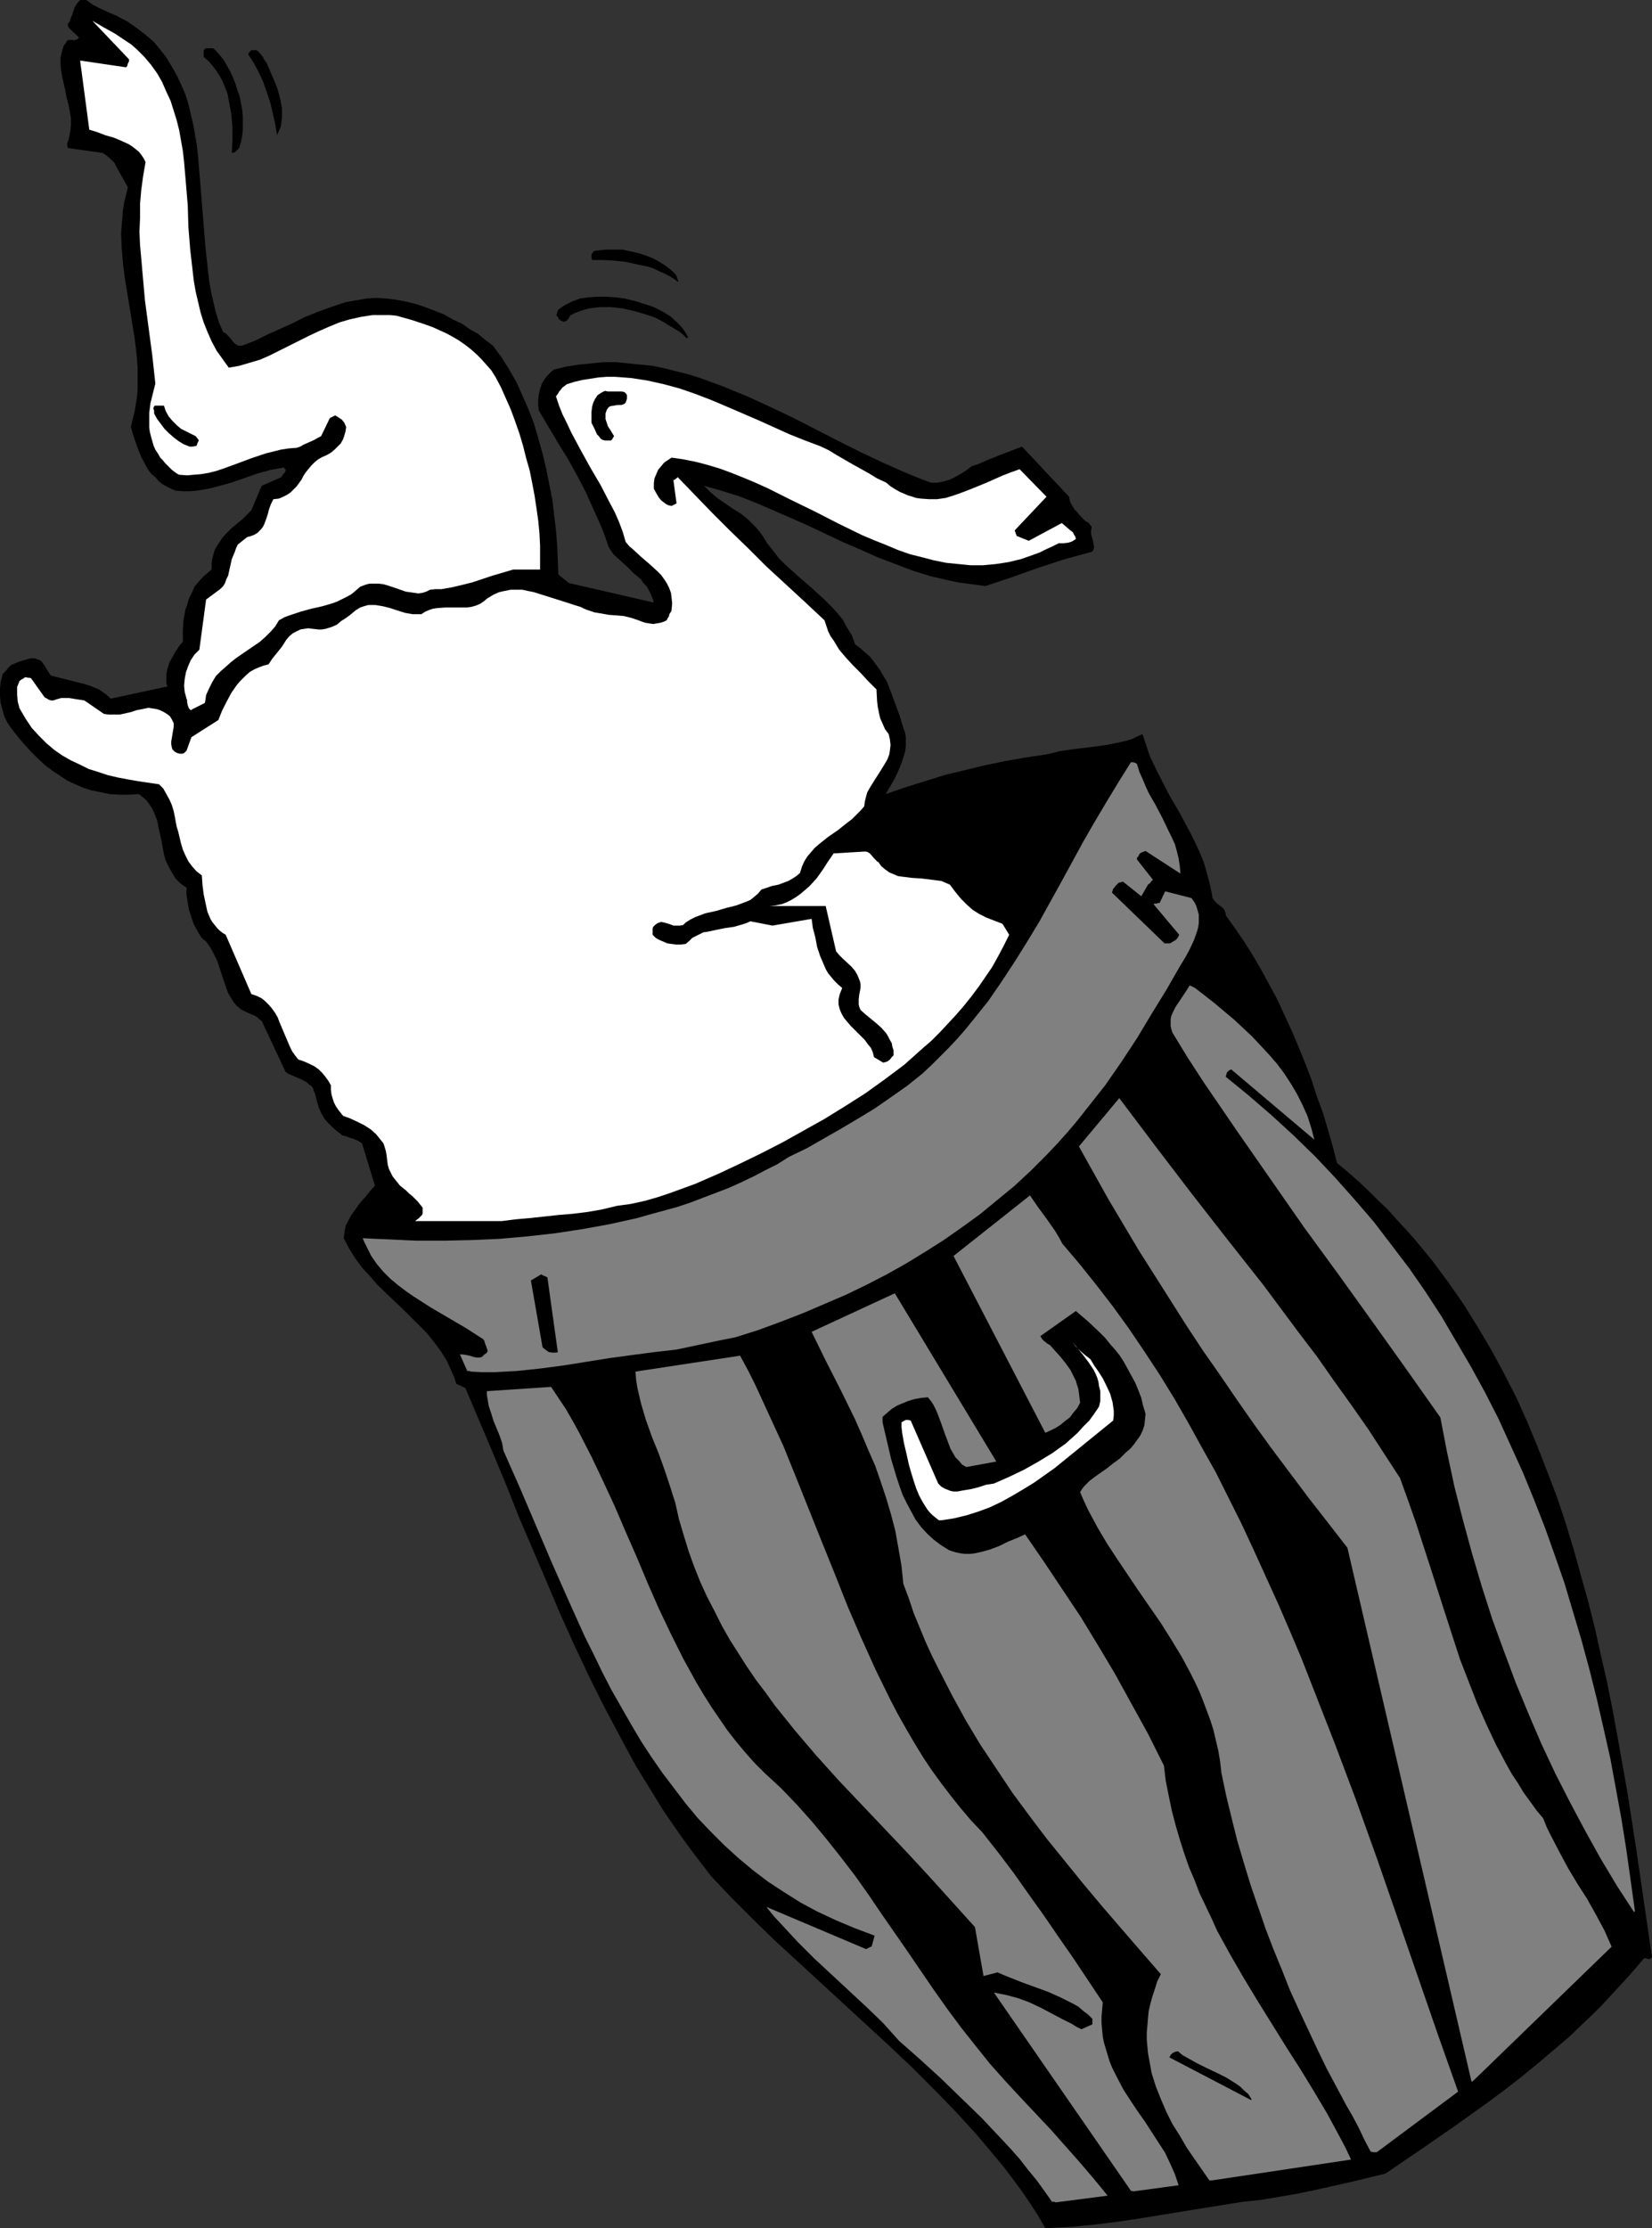
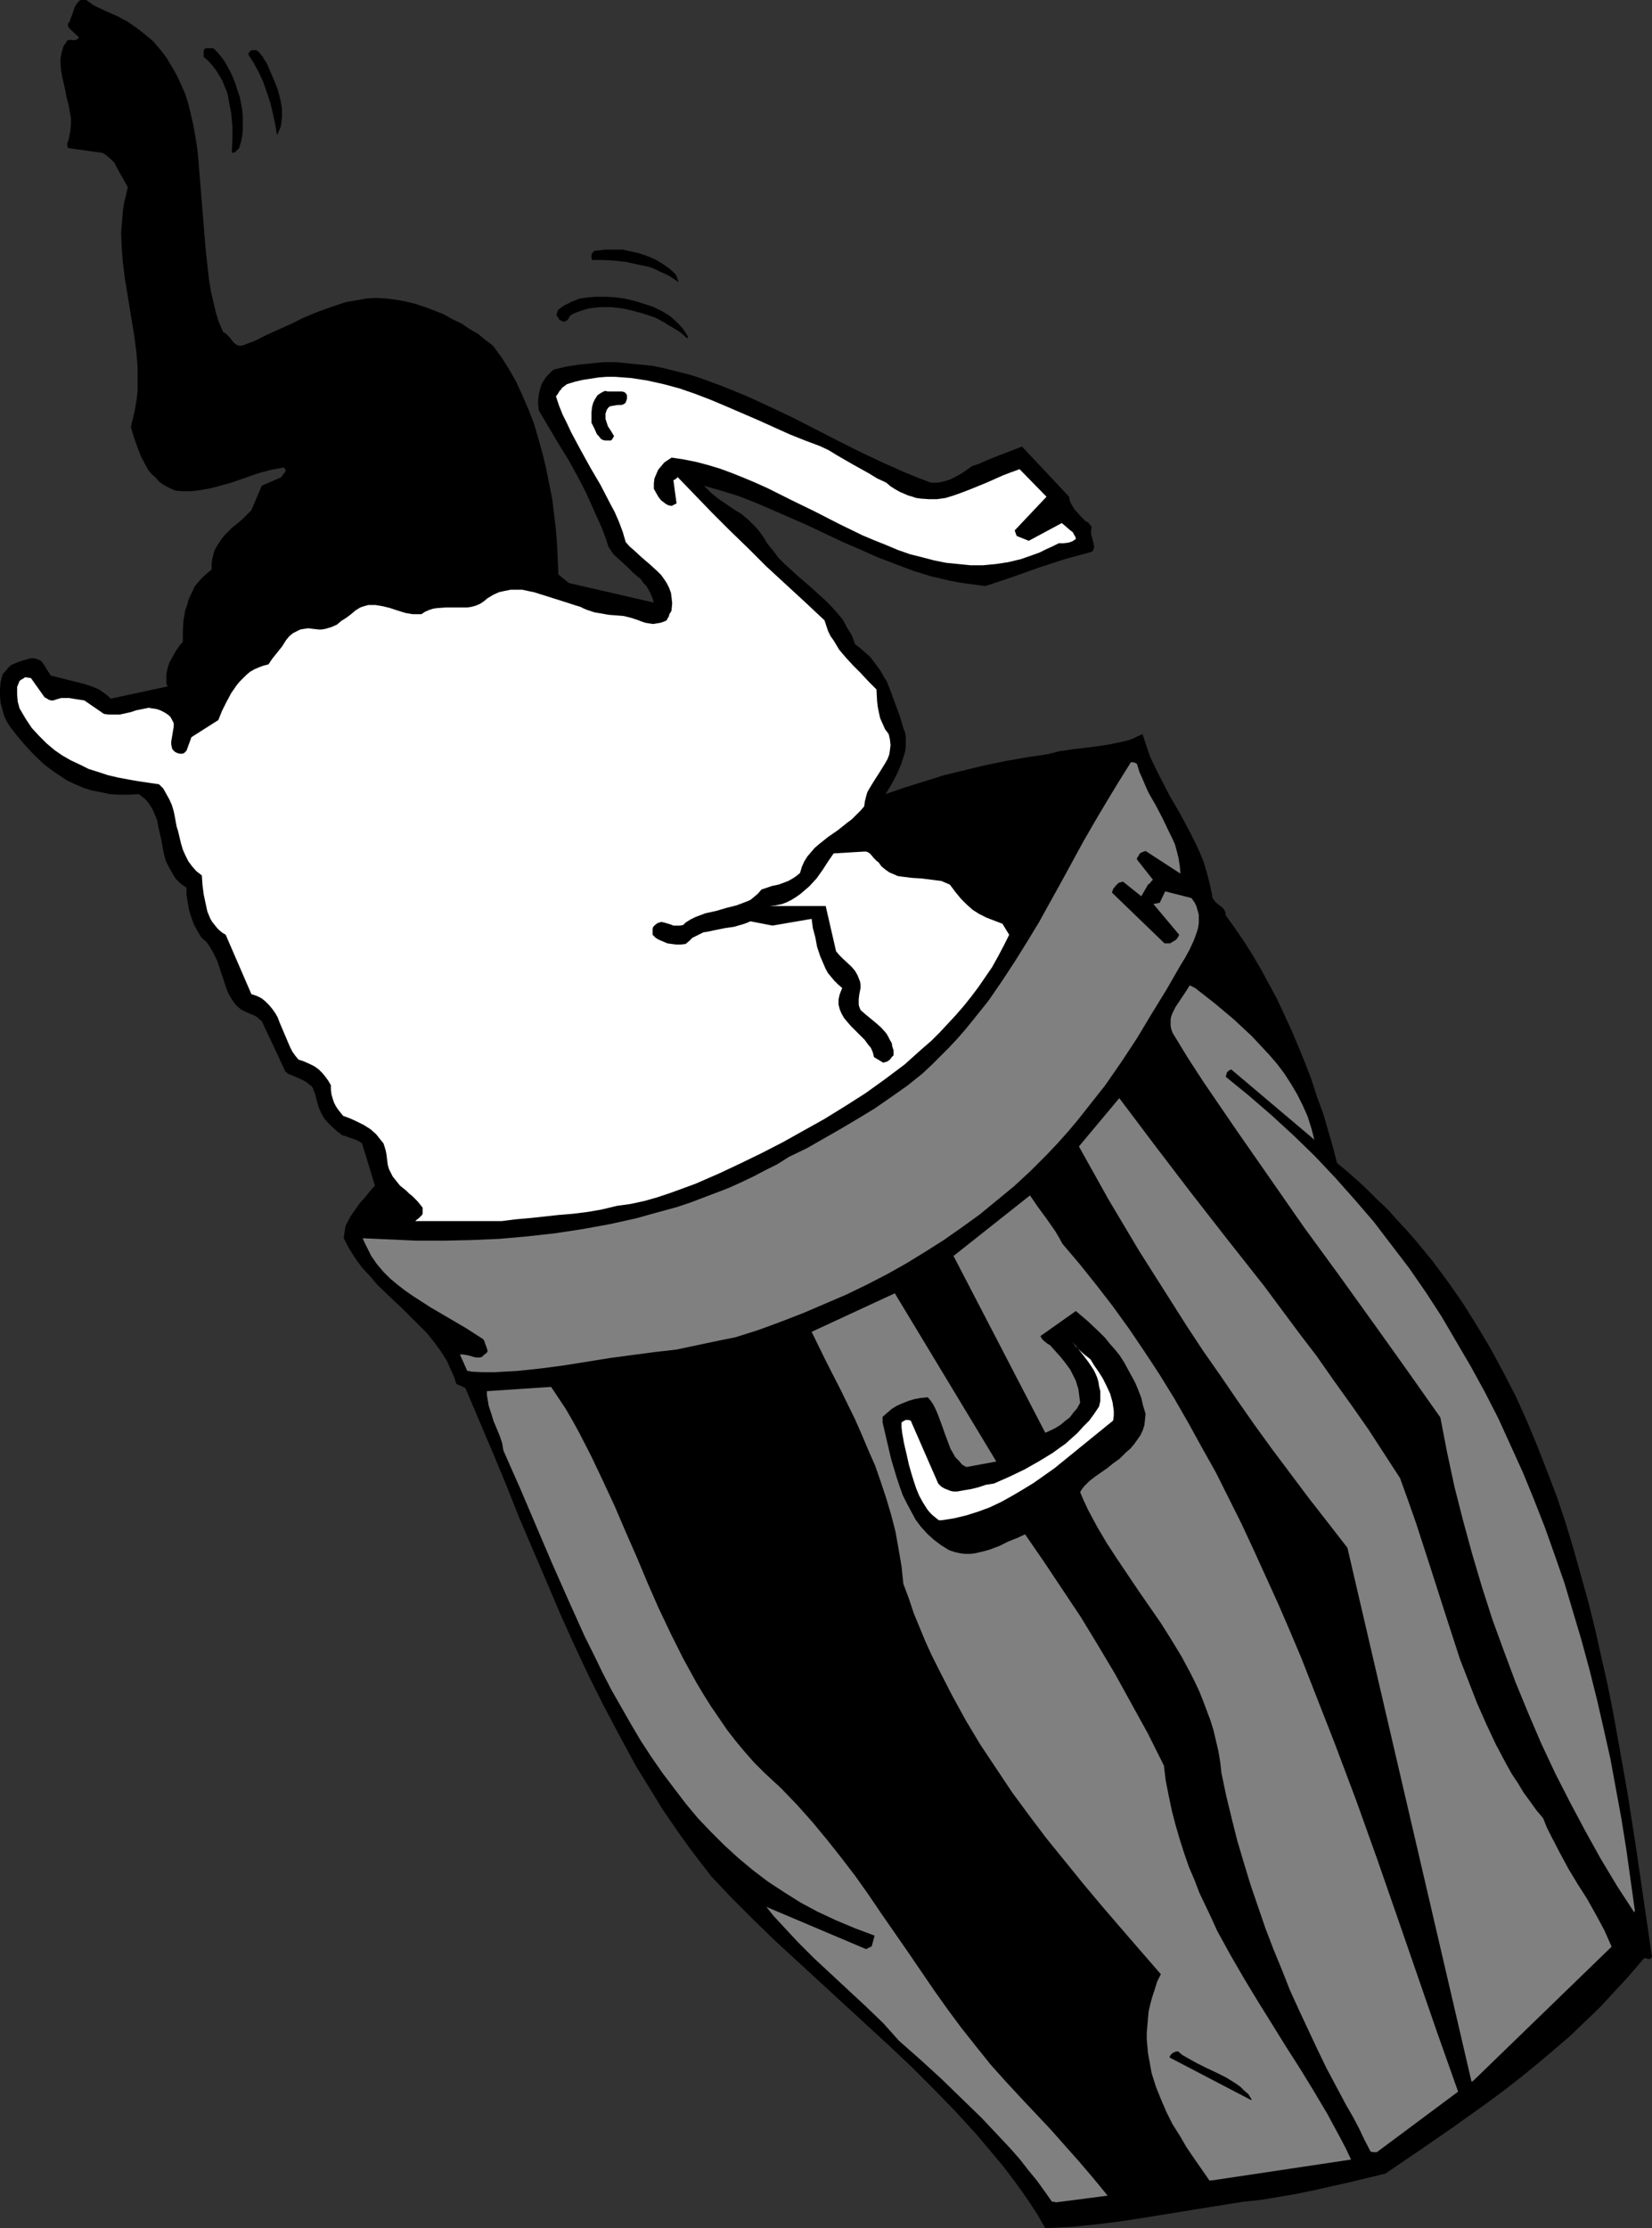
<svg xmlns="http://www.w3.org/2000/svg" xmlns:ns1="http://sodipodi.sourceforge.net/DTD/sodipodi-0.dtd" xmlns:ns2="http://www.inkscape.org/namespaces/inkscape" version="1.0" width="115.474mm" height="155.711mm" id="svg19" ns1:docname="Dog in Trash Can 1.wmf">
  <rect width="100%" height="100%" fill="#333333" stroke="none" />
  <ns1:namedview id="namedview19" pagecolor="#ffffff" bordercolor="#000000" borderopacity="0.25" ns2:showpageshadow="2" ns2:pageopacity="0.0" ns2:pagecheckerboard="0" ns2:deskcolor="#d1d1d1" ns2:document-units="mm" />
  <defs id="defs1">
    <pattern id="WMFhbasepattern" patternUnits="userSpaceOnUse" width="6" height="6" x="0" y="0" />
  </defs>
  <path style="fill:#000000;fill-opacity:1;fill-rule:evenodd;stroke:none" d="m 276.63,588.515 6.463,-0.323 6.463,-0.646 6.463,-0.808 6.302,-0.97 12.927,-2.101 13.088,-2.101 4.686,-0.485 4.847,-0.808 4.686,-0.808 4.686,-0.97 9.372,-2.101 9.372,-2.262 9.049,-6.14 8.887,-6.14 9.049,-6.464 4.363,-3.232 4.363,-3.393 4.363,-3.555 4.201,-3.555 4.363,-3.717 4.04,-3.878 4.04,-3.878 3.878,-4.201 3.878,-4.201 3.878,-4.525 h 0.162 0.323 l 0.485,0.162 h 0.646 l 0.162,-0.162 0.323,-0.323 -2.101,-14.382 -2.101,-14.382 -2.262,-14.543 -2.585,-14.543 -1.293,-7.11 -1.454,-7.272 -1.616,-7.11 -1.616,-7.272 -1.777,-7.11 -1.939,-6.948 -1.939,-6.948 -2.101,-6.948 -2.262,-6.787 -2.585,-6.787 -2.585,-6.625 -2.747,-6.625 -2.908,-6.464 -3.232,-6.302 -3.393,-6.302 -3.555,-5.979 -3.716,-5.979 -4.04,-5.817 -4.201,-5.656 -4.524,-5.494 -2.424,-2.747 -2.424,-2.585 -2.424,-2.747 -2.585,-2.424 -2.585,-2.585 -2.585,-2.424 -2.747,-2.424 -2.909,-2.424 -1.131,-4.363 -1.293,-4.525 -1.293,-4.363 -1.616,-4.363 -1.454,-4.525 -1.616,-4.201 -1.777,-4.363 -1.777,-4.201 -1.939,-4.201 -1.939,-4.201 -2.101,-3.878 -2.101,-3.878 -2.262,-3.878 -2.262,-3.555 -2.424,-3.555 -2.424,-3.393 v -0.485 l -0.162,-0.485 -0.323,-0.646 -0.485,-0.485 -0.646,-0.485 -0.646,-0.485 -0.485,-0.485 -0.485,-0.646 -0.323,-0.485 v -0.485 l -0.646,-3.07 -0.808,-3.07 -0.808,-2.747 -1.131,-2.747 -1.131,-2.424 -1.293,-2.585 -2.585,-4.848 -2.908,-5.009 -2.585,-5.009 -1.293,-2.585 -1.293,-2.747 -0.97,-2.909 -0.97,-2.909 -1.454,0.646 -1.293,0.646 -1.616,0.485 -1.454,0.323 -3.07,0.646 -3.232,0.485 -6.625,0.808 -3.232,0.485 -3.232,0.808 -5.494,0.808 -5.494,0.97 -5.494,1.131 -5.332,1.293 -5.332,1.293 -5.171,1.616 -5.171,1.616 -5.171,1.778 0.97,-1.616 1.131,-1.939 0.97,-1.939 0.969,-2.262 0.808,-2.424 0.323,-1.131 0.162,-1.293 v -1.131 -1.293 l -0.162,-1.131 -0.485,-1.293 -0.97,-3.232 -1.131,-3.07 -1.131,-3.07 -1.131,-2.909 -0.808,-1.293 -0.808,-1.454 -0.808,-1.131 -0.97,-1.293 -0.969,-1.293 -1.293,-1.131 -1.293,-1.131 -1.454,-1.131 -0.808,-2.262 -1.293,-2.101 -1.131,-2.101 -1.454,-1.778 -1.616,-1.778 -1.616,-1.616 -3.555,-3.232 -3.555,-3.07 -3.555,-3.232 -1.616,-1.616 -1.454,-1.939 -1.454,-1.778 -1.293,-2.101 -0.97,-1.293 -0.808,-0.97 -0.97,-0.97 -0.97,-0.97 -1.939,-1.616 -2.101,-1.293 -2.101,-1.454 -1.939,-1.293 -1.939,-1.616 -0.808,-0.808 -0.97,-0.97 4.524,1.293 4.686,1.454 4.524,1.778 4.524,1.939 9.21,4.04 9.21,4.363 4.524,1.939 4.686,2.101 4.686,1.778 4.686,1.778 4.686,1.454 4.847,1.131 2.424,0.485 2.262,0.323 2.424,0.323 2.424,0.323 7.271,-2.424 6.786,-2.424 6.948,-2.262 3.555,-0.97 3.555,-0.97 0.323,-0.323 0.162,-0.323 0.162,-0.646 -0.162,-0.808 -0.162,-0.808 -0.485,-1.778 v -0.97 l 0.162,-0.97 -0.323,-0.323 -0.323,-0.485 -0.323,-0.323 -0.646,-0.323 -0.808,-0.808 -0.808,-0.808 -0.646,-0.808 -0.646,-0.646 -0.485,-0.808 -0.485,-0.808 -0.323,-0.808 -0.162,-0.97 -12.442,-13.25 -6.302,2.424 -3.232,1.293 -1.777,0.808 -1.939,0.646 -1.293,0.97 -1.454,0.97 -1.454,0.808 -1.616,0.808 -1.616,0.485 -1.616,0.323 h -0.808 -0.808 l -0.646,-0.162 -0.808,-0.323 -2.909,-1.131 -2.747,-1.131 -5.817,-2.585 -5.817,-2.747 -5.817,-2.909 -5.979,-3.07 -5.979,-3.07 -6.14,-2.909 -5.979,-2.747 -6.302,-2.585 -3.07,-1.131 -3.07,-1.131 -3.07,-0.97 -3.232,-0.808 -3.232,-0.808 -3.07,-0.646 -3.232,-0.323 -3.232,-0.323 -3.232,-0.323 h -3.232 l -3.232,0.323 -3.232,0.323 -3.232,0.485 -3.393,0.808 -0.646,0.485 -0.646,0.646 -0.646,0.646 -0.485,0.646 -0.808,1.293 -0.485,1.454 -0.323,1.454 -0.162,1.454 v 1.293 l 0.162,1.454 5.171,8.726 2.585,4.201 2.424,4.363 2.262,4.363 2.101,4.686 2.101,4.686 0.97,2.585 0.808,2.424 0.646,0.97 0.646,0.97 1.777,1.616 1.777,1.616 1.777,1.778 1.939,1.616 0.646,0.97 0.808,0.808 0.646,1.131 0.485,0.97 0.485,1.131 0.323,1.131 -22.46,-5.171 -2.747,-2.262 -0.162,-3.878 -0.162,-3.878 -0.323,-4.04 -0.485,-4.04 -0.485,-4.04 -0.808,-4.04 -0.808,-4.04 -0.969,-4.04 -1.131,-4.04 -1.131,-3.878 -1.454,-3.717 -1.616,-3.717 -1.616,-3.555 -1.939,-3.393 -1.939,-3.07 -2.262,-3.07 -1.939,-1.454 -1.939,-1.616 -2.262,-1.293 -2.101,-1.454 -2.424,-1.131 -2.262,-1.293 -2.424,-0.97 -2.585,-0.97 -2.424,-0.808 -2.585,-0.646 -2.585,-0.485 -2.585,-0.323 -2.747,-0.162 -2.585,0.162 -2.747,0.485 -2.747,0.485 -1.939,0.646 -1.939,0.646 -3.555,1.293 -3.555,1.454 -3.232,1.616 -6.463,2.909 -3.232,1.616 -3.393,1.293 H 63.502 63.017 L 62.371,90.976 61.725,90.491 61.24,89.845 60.755,89.198 60.27,88.714 59.624,88.067 58.978,87.744 57.847,85.159 57.039,82.573 56.392,79.826 55.746,77.079 55.261,74.17 54.938,71.423 54.292,65.444 53.807,59.466 53.322,53.487 52.838,47.508 52.353,41.529 52.03,38.62 51.545,35.712 51.06,32.965 50.414,30.218 49.768,27.47 48.96,24.885 47.829,22.3 46.697,19.876 45.405,17.613 43.951,15.19 42.335,13.089 40.557,10.988 38.457,9.211 36.195,7.433 33.609,5.656 30.862,4.201 29.731,3.717 28.6,3.232 26.5,2.262 24.561,1.293 22.783,0 H 21.329 L 21.006,0.162 20.683,0.485 20.198,1.131 19.713,1.939 19.39,2.909 19.067,3.878 18.744,4.686 18.42,5.656 17.936,6.302 V 6.464 6.787 l 0.162,0.323 0.162,0.323 2.585,2.424 -0.162,0.323 -0.485,0.323 h -0.323 l -0.323,0.162 -0.808,-0.162 -0.969,0.162 -0.485,0.808 -0.485,0.646 -0.485,1.616 -0.323,1.616 v 1.616 l 0.162,1.778 0.323,1.778 0.808,3.555 0.323,1.778 0.485,1.778 0.323,1.778 0.323,1.778 v 1.778 l -0.162,1.616 -0.323,1.616 -0.162,0.808 -0.323,0.808 v 0.646 l 0.162,0.646 9.21,1.293 0.969,0.646 1.131,0.97 0.969,0.97 0.323,0.646 0.323,0.646 2.908,5.171 -0.485,2.101 -0.485,1.939 -0.323,2.101 -0.162,1.939 -0.162,1.939 -0.162,2.101 0.162,3.878 0.323,4.04 0.485,3.878 1.293,7.918 1.293,7.918 0.485,3.878 0.323,3.878 v 4.04 1.939 l -0.162,1.939 -0.323,1.939 -0.323,1.939 -0.485,1.939 -0.485,2.101 0.808,2.747 0.969,2.747 0.969,2.424 1.293,2.424 0.646,1.131 0.808,0.97 0.969,0.808 0.808,0.97 0.969,0.808 1.131,0.646 1.293,0.646 1.131,0.485 1.939,0.162 h 1.939 l 1.777,-0.162 1.939,-0.323 1.777,-0.323 1.777,-0.485 3.555,-0.97 6.948,-2.424 3.555,-0.97 1.777,-0.323 1.777,-0.323 v 0.323 0 l 0.162,0.162 h 0.162 v 0 0.162 0.162 l -0.162,0.485 -0.485,0.485 -0.485,0.808 -5.171,2.262 -2.747,6.464 -1.616,1.616 -0.808,0.808 -0.969,0.808 -1.777,1.454 -1.777,1.778 -0.808,0.97 -0.646,0.97 -0.646,0.97 -0.646,1.131 -0.323,1.131 -0.323,1.293 -0.162,1.293 v 1.454 l -0.969,0.808 -0.969,0.808 -0.969,0.97 -0.808,0.97 -0.808,0.97 -0.485,1.131 -0.646,1.293 -0.485,1.131 -0.323,1.293 -0.485,1.293 -0.485,2.747 -0.162,2.747 v 2.909 l -0.969,1.131 -0.969,1.454 -0.808,1.454 -0.808,1.454 -0.485,1.454 -0.323,1.616 v 1.616 0.808 l 0.323,0.808 -15.027,3.232 -0.646,-0.646 -0.808,-0.646 -1.616,-1.131 -1.939,-0.808 -1.939,-0.646 -8.402,-2.101 -0.485,-0.162 -0.323,-0.485 -0.646,-0.97 -0.646,-1.131 -0.485,-0.646 -0.323,-0.485 -0.485,-0.323 -0.485,-0.162 -0.808,-0.323 H 8.079 l -1.131,0.323 -1.131,0.323 -0.969,0.323 -1.131,0.485 -0.808,0.323 -0.485,0.485 -0.323,0.323 -0.323,0.485 -0.323,0.323 -0.323,0.323 -0.162,0.162 L 0.646,178.235 0.162,180.174 0,181.952 v 1.939 l 0.162,1.778 0.485,1.778 0.485,1.778 0.808,1.616 0.969,1.454 1.777,2.262 1.777,2.101 1.777,1.939 1.777,1.778 1.939,1.778 1.939,1.454 1.939,1.293 1.939,1.293 2.101,0.97 2.262,0.97 2.101,0.646 2.424,0.485 2.262,0.485 2.585,0.162 h 2.585 l 2.585,-0.162 0.808,0.646 0.646,0.485 0.646,0.646 0.485,0.646 0.969,1.454 0.646,1.454 0.646,1.616 0.323,1.778 0.808,3.555 0.646,3.555 0.485,1.778 0.808,1.616 0.808,1.454 0.969,1.616 1.293,1.293 0.646,0.485 0.969,0.646 v 1.939 l 0.323,1.939 0.323,1.939 0.646,2.101 0.646,1.778 0.969,1.778 0.969,1.616 0.646,0.646 0.646,0.485 0.808,1.131 0.808,1.293 0.646,1.293 0.646,1.293 0.969,2.909 0.485,1.454 0.969,2.909 0.485,1.293 0.646,1.131 0.808,1.293 0.808,0.97 1.131,0.97 1.293,0.646 1.454,0.646 0.485,0.162 0.323,0.162 0.808,0.485 0.485,0.485 0.646,0.485 6.14,13.089 v 0.162 l 0.808,0.646 1.131,0.485 1.131,0.485 1.131,0.485 1.293,0.646 0.969,0.808 0.485,0.323 0.485,0.646 0.162,0.646 0.323,0.646 0.485,1.939 0.485,1.778 0.646,1.454 0.808,1.454 0.969,1.131 1.131,1.131 1.293,1.131 1.454,1.131 0.808,0.162 0.808,0.323 1.454,0.485 1.131,0.485 0.485,0.323 0.485,0.323 3.393,11.15 -1.293,1.454 -1.293,1.616 -1.454,1.616 -1.131,1.616 -1.131,1.616 -0.969,1.778 -0.485,0.97 -0.162,0.97 -0.162,1.131 -0.162,1.131 1.454,2.747 1.616,2.585 1.777,2.424 2.101,2.262 1.939,2.262 4.363,4.201 2.262,2.101 4.363,4.363 2.101,2.101 1.939,2.424 1.777,2.424 1.616,2.585 1.293,2.909 0.646,1.454 0.485,1.616 1.131,0.485 0.646,0.323 0.646,0.323 7.271,17.129 3.555,8.564 3.393,8.564 7.271,16.967 3.555,8.403 3.716,8.241 3.878,8.241 4.04,8.08 4.201,7.918 4.201,7.756 4.686,7.595 2.262,3.717 2.424,3.555 2.585,3.717 2.585,3.555 2.585,3.393 2.747,3.555 5.332,5.656 5.655,5.656 5.817,5.656 5.979,5.494 12.119,11.15 12.119,11.15 5.979,5.656 5.817,5.817 5.655,5.817 5.332,5.817 2.585,3.07 2.585,3.07 2.424,2.909 2.424,3.232 2.262,3.07 2.101,3.07 2.101,3.232 1.939,3.393 z" id="path1" />
  <path style="fill:#808080;fill-opacity:1;fill-rule:evenodd;stroke:none" d="m 278.892,581.728 13.735,-1.778 -3.716,-4.525 -3.716,-4.363 -3.878,-4.363 -3.716,-4.201 -7.918,-8.403 -4.04,-4.363 -4.04,-4.525 -3.878,-4.848 -3.716,-4.686 -3.716,-5.009 -3.555,-5.009 -6.948,-10.18 -6.948,-10.019 -3.393,-5.009 -3.555,-5.009 -3.716,-4.848 -3.716,-4.686 -3.878,-4.686 -4.04,-4.525 -4.201,-4.363 -4.363,-4.04 -2.747,-2.747 -2.424,-2.747 -2.424,-2.909 -2.262,-2.909 -2.101,-3.07 -2.101,-3.07 -1.939,-3.07 -1.939,-3.232 -1.777,-3.232 -1.777,-3.232 -3.232,-6.464 -3.232,-6.787 -2.908,-6.625 -2.909,-6.948 -2.908,-6.625 -2.908,-6.787 -3.07,-6.625 -3.07,-6.464 -3.232,-6.302 -1.777,-3.232 -1.777,-3.07 -1.939,-2.909 -1.939,-2.909 -16.966,1.131 v 0.97 l 0.162,0.97 0.323,1.939 0.646,1.939 0.646,2.101 1.616,3.878 0.646,1.939 0.323,1.939 4.363,9.857 8.402,19.714 4.363,9.857 4.363,9.695 2.424,4.848 2.262,4.686 2.424,4.686 2.585,4.525 2.585,4.525 2.585,4.363 2.747,4.201 2.908,4.201 3.07,4.04 3.07,4.04 3.232,3.878 3.393,3.555 3.555,3.555 3.716,3.393 3.878,3.232 4.04,3.07 4.201,2.747 4.363,2.747 4.524,2.424 4.847,2.262 5.009,2.101 5.171,1.939 -0.808,2.909 h -0.162 l -0.323,0.162 -0.97,0.485 -26.338,-11.15 1.939,2.424 2.101,2.262 4.201,4.525 4.363,4.363 9.21,8.564 4.524,4.201 4.524,4.363 4.201,4.686 5.494,4.848 5.494,5.009 5.494,5.332 5.332,5.171 5.171,5.494 2.424,2.585 2.424,2.747 2.262,2.909 2.262,2.747 2.101,2.909 1.939,2.747 h 0.323 0.323 z" id="path2" />
-   <path style="fill:#808080;fill-opacity:1;fill-rule:evenodd;stroke:none" d="m 299.413,578.819 11.957,-1.616 -0.485,-1.454 -0.485,-1.454 -1.293,-2.909 -1.293,-2.747 -1.777,-2.747 -1.777,-2.747 -1.777,-2.747 -1.939,-2.747 -1.939,-2.909 -1.777,-2.747 -1.616,-3.07 -1.454,-2.909 -0.646,-1.616 -0.485,-1.616 -0.485,-1.616 -0.485,-1.616 -0.323,-1.616 -0.162,-1.778 -0.162,-1.778 v -1.778 l 0.162,-1.778 0.162,-1.939 -3.878,-5.817 -3.878,-5.817 -4.04,-5.817 -3.878,-5.656 -4.04,-5.656 -3.878,-5.494 -4.04,-5.332 -4.201,-5.333 -2.908,-3.07 -2.747,-3.232 -2.585,-3.232 -2.585,-3.393 -2.585,-3.555 -2.262,-3.393 -2.262,-3.717 -2.262,-3.878 -2.101,-3.717 -2.101,-4.04 -3.878,-7.918 -3.716,-8.241 -3.555,-8.241 -3.393,-8.564 -3.393,-8.403 -6.786,-16.967 -3.393,-8.403 -3.716,-8.08 -3.716,-8.08 -1.939,-3.878 -2.101,-3.878 -27.631,4.201 0.162,2.101 0.323,2.101 0.485,2.101 0.485,2.101 1.293,4.363 1.616,4.525 1.777,4.363 1.616,4.525 1.454,4.363 0.646,2.101 0.646,1.939 0.97,4.363 1.293,4.363 1.293,4.201 1.454,4.04 1.616,4.04 1.777,3.878 1.939,3.717 1.939,3.878 2.101,3.717 2.262,3.555 2.262,3.555 2.424,3.555 2.585,3.393 2.424,3.393 2.747,3.393 2.585,3.232 5.655,6.625 5.817,6.464 5.979,6.302 12.119,12.766 5.979,6.464 5.979,6.625 5.979,6.625 2.262,12.927 3.716,-0.97 1.454,0.646 1.616,0.646 3.232,1.293 3.555,1.293 3.555,1.293 3.232,1.454 3.232,1.616 1.454,0.808 1.293,1.131 1.293,0.97 1.131,1.131 v 1.454 l -2.908,1.293 -1.293,-0.646 -1.293,-0.808 -2.585,-1.293 -2.747,-1.454 -2.747,-1.454 -3.07,-1.454 -3.07,-1.131 -3.07,-0.808 -1.616,-0.323 -1.616,-0.323 36.195,52.356 z" id="path3" />
  <path style="fill:#808080;fill-opacity:1;fill-rule:evenodd;stroke:none" d="m 320.257,575.911 36.679,-5.494 -1.454,-3.07 -1.616,-3.07 -3.232,-5.979 -3.555,-5.979 -3.555,-5.817 -3.716,-5.817 -3.716,-5.979 -3.716,-5.979 -3.716,-6.14 -3.555,-6.14 -3.555,-6.464 -1.454,-3.232 -1.616,-3.393 -1.616,-3.393 -1.293,-3.393 -1.454,-3.393 -1.293,-3.717 -1.131,-3.555 -1.131,-3.878 -0.969,-3.717 -0.808,-3.878 -0.808,-4.04 -0.485,-4.04 -2.101,-4.201 -2.101,-4.201 -4.363,-7.918 -4.363,-7.918 -4.524,-7.595 -4.524,-7.433 -4.847,-7.272 -4.847,-7.272 -5.009,-7.272 -2.101,0.97 -2.424,0.97 -2.262,1.131 -2.585,0.97 -1.131,0.323 -1.293,0.323 -1.454,0.323 -1.293,0.162 h -1.293 l -1.293,-0.162 -1.454,-0.323 -1.454,-0.485 -2.101,-1.293 -1.939,-1.454 -1.777,-1.616 -1.616,-1.778 -1.454,-1.939 -1.131,-2.101 -1.131,-2.101 -1.131,-2.262 -0.808,-2.262 -0.808,-2.424 -1.454,-4.848 -1.131,-4.848 -1.131,-4.848 v -1.454 l 1.293,-1.131 1.131,-0.97 1.293,-0.808 1.454,-0.646 1.616,-0.646 1.616,-0.485 1.777,-0.323 1.777,-0.162 0.808,0.97 0.646,0.97 0.646,1.293 0.485,1.131 0.97,2.585 0.97,2.747 0.97,2.585 0.485,1.293 0.646,1.131 0.646,1.131 0.97,0.97 0.808,0.97 1.131,0.646 7.918,-1.454 -26.823,-44.438 -21.975,10.18 3.716,7.595 3.878,7.595 3.878,7.918 1.777,4.04 1.777,4.201 1.777,4.04 1.454,4.201 1.454,4.363 1.293,4.363 1.131,4.363 0.808,4.525 0.808,4.686 0.485,4.686 1.454,3.878 1.293,3.878 3.07,7.433 1.616,3.555 1.777,3.555 3.555,6.948 3.716,6.787 3.878,6.464 4.201,6.302 4.201,6.302 4.524,6.14 4.524,5.979 4.847,5.979 4.847,5.979 5.009,5.979 5.009,5.817 5.171,5.979 5.332,6.14 -0.969,1.939 -0.646,2.101 -0.646,1.939 -0.485,1.778 -0.485,2.101 -0.162,1.778 -0.162,1.939 -0.162,1.778 v 1.939 l 0.162,1.778 0.162,1.778 0.323,1.778 0.646,3.555 1.131,3.555 1.293,3.232 1.454,3.393 1.616,3.232 1.939,3.07 1.777,3.07 2.101,3.07 4.04,5.817 v -0.162 z" id="path4" />
  <path style="fill:#808080;fill-opacity:1;fill-rule:evenodd;stroke:none" d="m 362.915,568.478 h 0.808 l 21.491,-15.998 v 0 l -5.494,-15.513 -10.664,-30.864 -5.332,-15.351 -5.494,-15.351 -5.655,-15.028 -5.817,-14.866 -2.908,-7.433 -3.07,-7.272 -3.07,-7.11 -3.232,-7.11 -3.232,-7.11 -3.232,-6.948 -3.393,-6.787 -3.393,-6.787 -3.716,-6.625 -3.555,-6.464 -3.716,-6.464 -3.878,-6.302 -4.04,-6.14 -4.04,-5.979 -4.201,-5.817 -4.363,-5.656 -4.524,-5.656 -4.524,-5.333 -0.97,-1.778 -0.969,-1.616 -2.262,-3.232 -2.262,-3.07 -2.101,-3.07 -20.198,15.998 24.237,46.7 1.454,-0.646 1.293,-0.646 1.293,-0.808 1.131,-0.97 1.293,-0.97 0.97,-1.293 0.969,-1.131 0.808,-1.454 -0.162,-1.293 -0.162,-1.293 -0.162,-1.131 -0.323,-0.97 -0.323,-1.131 -0.485,-0.97 -0.97,-1.939 -1.293,-1.778 -1.293,-1.616 -1.454,-1.616 -1.293,-1.454 -0.808,-0.485 -0.808,-0.646 -0.485,-0.485 -0.485,-0.808 9.372,-6.625 3.232,2.747 3.07,2.909 1.454,1.454 1.293,1.616 1.293,1.454 1.293,1.616 1.131,1.778 0.97,1.778 0.97,1.778 0.97,1.778 0.808,1.939 0.808,2.101 0.485,2.101 0.646,2.101 -0.162,1.616 -0.162,1.454 -0.485,1.454 -0.646,1.293 -0.808,1.131 -0.808,1.131 -0.97,1.131 -1.131,0.97 -1.616,1.616 -1.777,1.293 -1.616,1.293 -3.232,2.262 -1.454,1.131 -1.293,1.293 -0.646,0.808 -0.485,0.808 0.97,2.262 1.131,2.424 2.424,4.525 2.585,4.363 2.747,4.201 5.655,8.403 5.817,8.403 2.747,4.363 2.747,4.525 2.424,4.525 1.131,2.262 1.131,2.424 0.97,2.424 0.97,2.585 0.97,2.585 0.808,2.585 0.646,2.747 0.646,2.747 0.485,2.909 0.323,2.909 1.293,6.14 1.454,5.979 1.454,5.817 1.777,5.979 1.777,5.817 1.939,5.656 1.939,5.656 2.101,5.494 2.262,5.494 2.101,5.333 2.424,5.332 2.424,5.171 2.424,5.171 2.424,5.009 2.585,4.848 2.585,4.848 1.777,3.07 1.616,3.07 1.454,3.07 1.616,3.07 z" id="path5" />
  <path style="fill:#000000;fill-opacity:1;fill-rule:evenodd;stroke:none" d="m 330.599,554.419 -0.808,-1.293 -1.131,-0.97 -0.97,-0.97 -1.131,-0.808 -1.293,-0.808 -1.293,-0.808 -2.585,-1.293 -2.747,-1.293 -2.585,-1.293 -2.585,-1.454 -1.131,-0.646 -1.131,-0.97 -0.808,0.162 -0.646,0.323 -0.485,0.485 -0.323,0.646 21.652,11.311 z" id="path6" />
  <path style="fill:#808080;fill-opacity:1;fill-rule:evenodd;stroke:none" d="m 389.253,549.571 36.518,-35.388 -1.939,-4.363 -2.262,-4.201 -2.262,-4.04 -2.585,-4.04 -2.424,-4.04 -2.262,-4.201 -2.262,-4.363 -1.131,-2.262 -0.97,-2.424 -1.777,-2.101 -1.616,-2.262 -1.777,-2.424 -1.454,-2.424 -1.616,-2.424 -1.454,-2.585 -2.747,-5.171 -2.585,-5.494 -2.424,-5.494 -2.262,-5.817 -2.262,-5.817 -1.939,-5.979 -1.939,-5.979 -3.878,-12.119 -3.878,-11.958 -2.101,-5.979 -2.101,-5.817 -4.201,-6.464 -4.201,-6.464 -4.524,-6.464 -4.524,-6.302 -4.524,-6.464 -4.686,-6.14 -9.372,-12.604 -9.695,-12.281 -9.695,-12.443 -9.372,-12.281 -9.372,-12.443 -10.664,12.766 3.878,6.948 3.878,6.948 4.04,6.787 4.04,6.787 4.201,6.625 4.201,6.625 4.201,6.625 4.363,6.625 4.524,6.464 4.524,6.625 4.524,6.464 4.686,6.464 4.847,6.464 4.847,6.464 5.171,6.625 5.009,6.464 32.801,141.069 z" id="path7" />
  <path style="fill:#808080;fill-opacity:1;fill-rule:evenodd;stroke:none" d="m 431.911,504.649 -1.131,-8.08 -1.131,-8.08 -1.293,-8.08 -1.454,-7.918 -1.454,-7.918 -1.777,-7.918 -1.777,-7.756 -1.939,-7.756 -2.101,-7.756 -2.262,-7.595 -2.262,-7.595 -2.585,-7.433 -2.585,-7.272 -2.909,-7.433 -2.908,-7.11 -3.232,-7.11 -3.232,-7.11 -3.555,-6.948 -3.716,-6.787 -3.878,-6.625 -3.878,-6.625 -4.201,-6.464 -4.363,-6.302 -4.686,-6.14 -4.686,-6.14 -5.009,-5.817 -5.171,-5.817 -5.332,-5.656 -5.655,-5.494 -5.817,-5.332 -5.979,-5.171 -6.14,-5.009 0.162,-0.485 0.162,-0.646 0.485,-0.485 0.646,-0.323 21.975,18.583 -0.808,-3.07 -0.97,-3.07 -1.293,-2.909 -1.454,-2.909 -1.616,-2.747 -1.777,-2.747 -1.939,-2.585 -2.101,-2.424 -2.262,-2.424 -2.262,-2.424 -2.424,-2.262 -2.424,-2.262 -5.009,-4.201 -5.171,-4.04 -0.97,-0.485 -0.323,-0.162 h -0.162 l -0.808,1.293 -0.97,1.454 -0.97,1.454 -0.97,1.454 -0.808,1.616 -0.323,0.808 -0.162,0.808 v 0.808 0.97 l 0.162,0.808 0.323,0.97 4.04,6.625 4.201,6.464 8.725,12.766 8.887,12.766 8.887,12.766 9.21,12.604 9.049,12.604 8.887,12.443 8.887,12.604 1.777,9.211 1.939,9.049 2.262,8.888 2.424,8.888 2.585,8.726 2.747,8.564 3.07,8.403 3.07,8.241 3.393,8.241 3.393,7.918 3.716,7.918 3.878,7.595 4.04,7.595 4.04,7.272 4.363,7.272 4.524,6.948 z" id="path8" />
  <path style="fill:#ffffff;fill-opacity:1;fill-rule:evenodd;stroke:none" d="m 248.676,401.554 3.232,-0.485 3.393,-0.808 3.07,-0.97 3.07,-1.131 3.07,-1.454 2.909,-1.616 2.747,-1.616 2.908,-1.778 2.747,-1.939 2.747,-1.939 5.171,-4.201 5.171,-4.201 5.171,-4.201 0.162,-1.293 v -1.293 l -0.162,-1.131 -0.162,-1.131 -0.323,-1.131 -0.323,-1.131 -0.97,-2.101 -0.97,-1.939 -1.131,-1.778 -1.131,-1.616 -0.97,-1.616 -0.808,-0.646 -0.646,-0.485 -1.293,-1.131 -1.131,-1.131 -0.97,-1.293 1.454,1.778 1.454,1.778 1.454,1.939 1.293,1.939 0.485,0.97 0.485,1.131 0.323,1.131 0.162,1.131 0.323,1.293 v 1.293 1.293 l -0.323,1.454 -1.293,1.939 -1.293,1.778 -1.616,1.616 -1.454,1.616 -1.616,1.454 -1.616,1.454 -1.616,1.131 -1.777,1.293 -3.716,2.262 -3.716,2.101 -4.04,1.939 -4.04,1.778 -2.101,0.323 -1.939,0.646 -1.939,0.485 -1.939,0.323 -1.777,0.323 h -0.97 l -0.808,-0.162 -0.808,-0.323 -0.808,-0.323 -0.808,-0.485 -0.808,-0.808 -7.271,-16.644 -0.646,-0.162 h -0.646 l -0.646,0.323 -0.485,0.323 v 1.293 l 0.162,1.454 0.485,2.747 0.646,2.747 0.646,2.909 0.646,2.262 0.646,2.101 0.646,1.939 0.808,1.939 0.97,1.778 1.131,1.778 0.646,0.808 0.808,0.808 0.808,0.646 0.808,0.646 z" id="path9" />
  <path style="fill:#808080;fill-opacity:1;fill-rule:evenodd;stroke:none" d="m 124.419,362.287 3.07,0.162 h 3.07 l 2.908,-0.162 3.07,-0.162 6.14,-0.646 6.14,-0.808 12.119,-1.939 5.979,-0.808 6.14,-0.808 2.909,-0.323 2.747,-0.323 5.332,-1.131 5.332,-1.131 2.424,-0.485 2.424,-0.485 6.14,-1.939 6.14,-2.262 5.817,-2.262 5.655,-2.424 5.655,-2.424 5.332,-2.585 5.332,-2.747 5.171,-2.909 5.009,-3.07 4.847,-3.07 4.847,-3.393 4.686,-3.393 4.524,-3.717 4.524,-3.717 4.363,-4.04 4.201,-4.201 2.908,-3.07 2.747,-3.07 2.585,-3.07 2.424,-3.07 2.424,-3.07 2.424,-3.07 4.363,-6.302 4.04,-6.14 3.878,-6.464 3.878,-6.302 3.716,-6.464 1.293,-2.101 1.131,-2.101 1.131,-2.424 0.808,-2.262 0.323,-1.131 0.162,-1.131 v -1.131 -1.131 l -0.323,-1.131 -0.323,-1.131 -0.485,-0.97 -0.808,-1.131 -6.948,-1.778 -1.454,3.07 h -0.485 l -0.323,0.162 h -0.485 l -0.323,0.162 6.786,8.08 -0.162,0.323 -0.162,0.323 -0.485,0.646 -0.808,0.485 -0.808,0.485 H 307.654 l -13.896,-13.412 0.323,-0.97 0.646,-0.808 0.808,-0.808 0.646,-0.162 0.485,-0.162 4.847,3.878 1.777,-3.07 0.162,-0.162 0.323,-0.162 0.323,-0.485 0.485,-0.485 -4.201,-5.333 v -0.485 l 0.323,-0.323 0.323,-0.646 0.323,-0.323 0.808,-0.323 0.485,-0.162 9.21,5.979 -0.162,-1.939 -0.323,-2.101 -0.485,-1.939 -0.485,-1.778 -0.808,-1.778 -0.808,-1.616 -1.616,-3.393 -1.777,-3.393 -1.939,-3.393 -0.808,-1.778 -0.808,-1.939 -0.808,-1.778 -0.646,-2.101 -0.162,-0.162 -0.323,-0.162 -0.485,-0.162 h -0.646 l -3.232,5.171 -3.232,5.333 -3.07,5.171 -3.07,5.333 -2.908,5.333 -2.908,5.332 -5.817,10.503 -3.232,5.333 -3.232,5.171 -3.393,5.171 -3.555,5.171 -3.878,4.848 -2.101,2.585 -2.101,2.424 -2.262,2.424 -2.262,2.262 -2.424,2.424 -2.424,2.262 -4.04,3.232 -4.363,3.07 -4.201,2.909 -4.524,2.747 -4.363,2.585 -4.524,2.585 -4.524,2.585 -4.686,2.262 -3.07,1.939 -3.232,1.616 -3.07,1.616 -3.393,1.616 -3.232,1.454 -3.393,1.293 -3.393,1.293 -3.393,1.293 -3.393,1.131 -3.555,0.97 -3.555,0.97 -3.393,0.97 -7.271,1.616 -7.11,1.293 -7.433,1.131 -7.271,0.808 -7.271,0.646 -7.433,0.323 -7.271,0.162 h -7.271 l -7.11,-0.323 -7.11,-0.323 0.485,1.131 0.646,1.293 1.131,2.262 1.454,2.101 1.777,2.101 1.777,1.778 1.939,1.616 2.101,1.616 2.101,1.454 4.524,2.909 4.686,2.747 4.686,2.747 2.262,1.454 2.262,1.454 0.323,0.485 0.162,0.646 0.323,0.808 0.323,0.97 v 0.323 l -0.162,0.323 -0.162,0.162 -0.485,0.323 -0.323,0.323 -0.323,0.323 -0.646,0.162 h -0.808 l -0.808,-0.162 -0.97,-0.323 -0.808,-0.162 -0.969,-0.162 h -0.808 l 1.939,4.363 h 0.485 z" id="path10" />
-   <path style="fill:#000000;fill-opacity:1;fill-rule:evenodd;stroke:none" d="m 145.909,357.278 h 0.162 0.969 l 0.323,-0.162 -2.747,-19.714 -0.646,-0.323 -0.485,-0.162 -0.485,-0.323 -2.747,1.616 3.07,17.613 0.323,0.323 0.646,0.485 0.646,0.485 z" id="path11" />
  <path style="fill:#ffffff;fill-opacity:1;fill-rule:evenodd;stroke:none" d="m 109.876,322.536 h 22.622 l 3.878,-0.485 3.716,-0.323 7.433,-0.808 3.878,-0.323 3.878,-0.485 3.716,-0.646 4.04,-0.97 3.555,-0.485 3.716,-0.808 3.393,-0.97 3.393,-1.131 6.625,-2.424 6.302,-2.747 5.494,-2.585 5.655,-2.747 5.655,-2.909 5.494,-3.07 5.494,-3.07 5.494,-3.393 5.332,-3.393 5.171,-3.717 5.171,-3.878 4.686,-4.201 2.424,-2.101 2.262,-2.262 2.101,-2.262 2.101,-2.262 2.101,-2.424 1.939,-2.424 1.939,-2.585 1.777,-2.585 1.777,-2.585 1.616,-2.909 1.454,-2.747 1.454,-2.909 -1.777,-2.909 -2.101,-0.808 -2.101,-0.808 -1.939,-0.97 -1.777,-1.131 -1.616,-1.454 -1.454,-1.454 -1.454,-1.778 -1.454,-1.939 -1.131,-0.485 -1.131,-0.485 -1.293,-0.162 -1.293,-0.162 -2.585,-0.323 -2.585,-0.162 -2.585,-0.323 -1.131,-0.162 -1.131,-0.485 -1.131,-0.485 -1.131,-0.808 -0.97,-0.808 -0.808,-1.131 -0.323,-0.162 -0.323,-0.323 -0.485,-0.485 -0.808,-0.97 -0.323,-0.323 -0.485,-0.323 -0.485,-0.162 h -0.485 l -8.079,0.485 -1.454,2.101 -1.454,2.262 -1.616,2.262 -1.939,2.101 -1.131,0.97 -1.131,0.97 -1.131,0.808 -1.293,0.808 -1.293,0.646 -1.293,0.485 -1.616,0.323 -1.616,0.162 h 14.866 l 2.747,11.958 0.808,0.97 0.97,0.97 2.262,2.101 0.97,1.131 0.646,1.131 0.323,0.808 0.323,0.808 0.162,0.808 v 0.97 l -0.162,0.808 -0.162,0.808 -0.162,1.293 v 1.454 l 0.162,0.646 0.323,0.808 1.293,1.131 2.747,2.262 1.454,1.293 1.293,1.454 0.485,0.808 0.485,0.97 0.485,0.808 0.162,0.97 0.323,0.97 v 1.293 l -0.485,0.485 -0.485,0.646 -0.646,0.485 -0.485,0.162 -0.646,0.162 -2.424,-1.454 -0.323,-1.293 -0.485,-1.131 -0.808,-0.97 -0.808,-1.131 -3.716,-3.717 -0.97,-1.131 -0.808,-0.97 -0.646,-1.131 -0.485,-1.131 -0.323,-1.293 v -1.293 l 0.162,-0.808 0.162,-0.646 0.323,-0.808 0.323,-0.808 -1.131,-0.97 -0.97,-0.97 -0.808,-0.97 -0.808,-0.97 -0.646,-1.131 -0.485,-1.131 -0.97,-2.262 -0.808,-2.424 -0.485,-2.585 -0.646,-2.424 -0.323,-2.424 -10.341,1.778 -5.817,-1.131 -1.131,0.485 -0.97,0.323 -2.262,0.646 -2.262,0.323 -2.424,0.485 -2.262,0.485 -1.131,0.162 -0.97,0.485 -0.97,0.485 -0.969,0.485 -0.808,0.808 -0.97,0.808 -1.293,0.162 h -1.131 l -1.293,-0.162 -1.131,-0.162 -1.131,-0.485 -1.131,-0.485 -0.808,-0.485 -0.808,-0.808 v -1.616 l 0.162,-0.485 0.485,-0.485 0.646,-0.485 0.485,-0.162 0.485,-0.162 0.808,0.162 1.616,0.485 0.808,0.323 h 0.97 0.808 l 0.808,-0.162 0.323,-0.323 0.323,-0.323 1.293,-0.808 1.293,-0.646 1.293,-0.485 1.293,-0.485 2.908,-0.646 2.747,-0.808 2.585,-0.646 1.293,-0.485 1.293,-0.485 1.131,-0.485 0.97,-0.808 0.97,-0.808 0.969,-1.131 2.909,-0.97 1.616,-0.323 1.293,-0.485 1.293,-0.485 1.131,-0.646 0.969,-0.646 0.97,-0.808 0.485,-1.616 0.646,-1.454 0.808,-1.293 0.97,-1.131 0.969,-1.131 1.131,-0.97 2.424,-1.939 2.585,-1.778 2.424,-1.939 1.293,-0.97 1.131,-1.131 1.131,-1.131 0.97,-1.131 0.162,-1.293 0.323,-1.293 0.323,-1.131 0.646,-1.131 1.293,-2.101 1.454,-2.262 1.293,-2.101 0.646,-1.131 0.485,-1.293 0.162,-1.131 0.162,-1.293 -0.162,-1.454 -0.323,-1.454 -0.969,-1.293 -0.646,-1.454 -0.646,-1.454 -0.323,-1.454 -0.323,-1.616 -0.162,-1.454 -0.162,-3.07 -2.101,-2.101 -2.101,-2.262 -1.939,-1.939 -1.939,-2.101 -1.777,-2.101 -1.454,-2.424 -0.808,-1.131 -0.646,-1.293 -0.485,-1.454 -0.485,-1.454 -5.171,-4.848 -10.18,-9.372 -4.847,-4.848 -4.847,-4.686 -4.686,-4.686 -4.524,-4.686 -4.524,-4.686 -0.162,0.162 -0.162,0.162 h -0.162 v 0.162 l -0.323,0.162 -0.323,0.162 0.808,5.979 v 0.162 l -0.323,0.162 -0.323,0.162 -0.646,0.323 -0.808,-0.162 -0.646,-0.323 -0.646,-0.485 -0.646,-0.485 -0.646,-0.808 -0.485,-0.808 -0.808,-1.454 v -1.454 l 0.162,-1.293 0.485,-1.131 0.485,-1.131 0.808,-0.97 0.808,-0.97 0.97,-0.646 0.969,-0.646 3.232,0.485 3.232,0.646 3.07,0.808 3.232,0.97 3.07,1.131 3.232,1.293 3.07,1.293 3.232,1.454 6.14,3.07 6.302,3.07 6.302,3.232 6.302,3.07 3.07,1.293 3.232,1.293 3.07,1.293 3.232,1.131 3.232,0.808 3.07,0.808 3.232,0.646 3.232,0.323 3.232,0.323 h 3.232 l 3.393,-0.323 3.232,-0.485 3.393,-0.808 3.232,-1.131 1.777,-0.646 1.616,-0.808 1.777,-0.808 1.616,-0.808 h 1.293 l 1.293,-0.162 0.485,-0.162 0.485,-0.162 0.485,-0.323 0.485,-0.323 -0.162,-0.646 -0.323,-0.485 -0.323,-0.646 -0.646,-0.485 -1.131,-0.97 -1.131,-0.97 -8.725,4.686 -3.232,-1.293 v -0.162 l -0.162,-0.323 -0.323,-0.97 8.402,-8.888 -7.11,-7.272 -2.262,0.808 -2.101,0.808 -4.363,1.939 -4.363,1.778 -2.101,0.808 -2.262,0.808 -2.101,0.646 -2.262,0.323 h -2.101 l -2.262,-0.162 -1.131,-0.162 -0.97,-0.323 -1.131,-0.323 -1.131,-0.485 -1.131,-0.485 -1.131,-0.646 -1.293,-0.808 -1.131,-0.97 -2.424,-1.131 -2.101,-1.293 -4.363,-2.424 -4.201,-2.424 -2.101,-1.293 -2.424,-1.131 -3.878,-1.454 -4.04,-1.616 -8.241,-3.717 -8.241,-3.555 -4.201,-1.778 -4.201,-1.616 -4.201,-1.454 -4.201,-1.131 -4.363,-0.97 -2.101,-0.323 -2.101,-0.323 -2.101,-0.162 -2.262,-0.162 h -2.101 l -2.101,0.162 -2.101,0.323 -2.101,0.323 -2.101,0.485 -2.101,0.646 -0.646,0.485 -0.646,0.485 -0.323,0.485 -0.323,0.323 -0.485,0.808 -0.485,0.646 0.808,2.424 0.969,2.424 1.131,2.262 1.131,2.424 2.424,4.525 2.585,4.686 2.747,4.686 2.424,4.686 1.293,2.424 1.131,2.585 0.97,2.585 0.808,2.747 0.97,1.131 1.131,0.97 2.101,1.939 2.262,1.939 1.939,1.778 0.969,0.97 0.808,1.131 0.646,0.97 0.646,1.293 0.485,1.293 0.162,1.293 0.162,1.454 -0.162,1.778 v 0.162 l -0.162,0.323 -0.323,0.485 -0.162,0.323 v 0.323 l -0.323,0.485 -0.162,0.323 -0.162,0.323 -0.646,0.323 -0.97,0.323 -0.97,0.162 -0.969,0.162 -1.131,-0.162 -0.969,-0.162 -0.97,-0.323 -0.808,-0.323 -1.939,-0.646 -1.939,-0.485 -4.04,-0.323 -1.777,-0.323 -1.939,-0.323 -1.939,-0.646 -0.808,-0.323 -0.97,-0.485 -1.616,-0.485 -1.454,-0.485 -3.07,-0.97 -3.07,-0.97 -3.07,-0.97 -1.616,-0.323 -1.454,-0.323 h -1.616 -1.454 l -1.616,0.323 -1.454,0.323 -1.454,0.646 -1.616,0.97 -0.97,0.808 -0.97,0.646 -1.131,0.485 -1.131,0.323 -1.131,0.162 h -1.131 -2.262 -2.262 l -2.262,0.162 -1.131,0.162 -0.97,0.323 -1.131,0.485 -0.97,0.646 h -1.131 -1.131 l -1.939,-0.323 -2.101,-0.646 -1.939,-0.646 -1.939,-0.485 -1.939,-0.323 h -0.969 -0.969 l -1.131,0.323 -0.969,0.323 -1.293,0.808 -1.131,0.97 -1.293,0.97 -1.293,0.808 -1.131,0.97 -1.454,0.646 -1.616,0.485 -0.969,0.162 h -0.808 l -1.454,-0.162 -1.293,-0.162 -1.131,0.162 -0.969,0.162 -0.969,0.485 -0.969,0.485 -0.969,0.808 -0.808,0.97 -1.131,1.778 -1.293,1.616 -1.293,1.616 -0.969,1.454 -1.293,0.323 -1.293,0.485 -1.131,0.485 -1.131,0.646 -0.969,0.808 -0.808,0.808 -0.969,0.97 -0.808,0.97 -1.454,2.101 -1.293,2.424 -1.131,2.262 -0.969,2.424 -7.11,4.525 -1.293,3.555 -0.162,0.162 -0.162,0.162 -0.323,0.323 -0.485,0.162 h -0.646 l -0.646,-0.162 -0.646,-0.323 -0.323,-0.323 -0.323,-0.323 -0.162,-0.485 -0.162,-0.808 v -0.808 l 0.162,-0.97 0.323,-1.939 0.162,-0.97 v -0.97 l -0.485,-0.97 -0.485,-0.808 -0.808,-0.646 -0.808,-0.485 -0.969,-0.485 -0.969,-0.323 -1.131,-0.162 -0.969,-0.162 -3.232,0.646 -1.454,0.485 -1.454,0.323 -1.454,0.323 h -1.293 -1.616 l -1.293,-0.162 -5.171,-3.555 -0.969,-0.162 -1.131,-0.162 -1.939,-0.323 h -1.131 -0.969 l -1.131,0.323 -0.969,0.323 h -0.485 l -0.646,-0.162 -0.485,-0.323 -0.646,-0.323 -3.555,-5.009 -0.323,-0.162 h -0.323 l -0.969,-0.162 -0.646,0.485 h -0.162 l -0.162,0.162 -0.485,0.323 -0.323,0.808 -0.323,0.808 v 0.97 0.97 l 0.162,1.939 0.485,1.778 1.616,2.747 1.616,2.424 1.939,2.101 1.939,1.939 2.101,1.778 2.101,1.454 2.262,1.293 2.424,1.131 2.262,1.131 2.585,0.808 2.424,0.808 2.747,0.646 2.585,0.485 2.747,0.485 5.494,0.808 1.131,1.131 0.808,1.454 0.808,1.454 0.646,1.454 0.485,1.616 0.323,1.616 0.323,1.778 0.162,0.808 0.323,0.97 0.808,3.393 0.485,1.616 0.646,1.454 0.808,1.616 0.969,1.293 1.131,1.293 1.454,1.131 0.162,2.424 0.323,2.585 0.485,2.262 0.485,2.262 0.808,1.939 0.485,0.808 0.646,0.808 0.646,0.808 0.646,0.646 0.808,0.646 0.808,0.485 6.786,15.674 v 0 l 1.454,0.485 1.293,0.646 0.969,0.808 0.969,0.97 0.808,0.97 0.808,1.131 0.646,1.131 0.485,1.293 2.262,5.332 0.485,1.131 0.646,1.293 0.808,1.131 0.808,0.97 1.454,0.485 1.454,0.646 1.293,0.646 1.131,0.808 0.969,0.97 0.808,0.97 0.808,1.131 0.646,1.131 v 1.131 l 0.162,1.293 0.323,1.131 0.323,0.97 0.485,0.97 0.646,0.97 0.646,0.808 0.646,0.808 1.777,0.646 1.777,0.808 1.939,0.97 1.777,1.131 1.454,1.293 0.646,0.808 0.646,0.808 0.646,0.808 0.323,0.97 0.323,1.131 0.162,0.97 0.162,1.293 0.162,1.293 0.323,1.131 0.485,0.97 0.485,0.97 0.646,0.808 1.293,1.616 1.616,1.293 0.808,0.808 0.808,0.646 1.454,1.454 0.646,0.808 0.646,0.808 v 1.616 l -0.162,0.323 -0.323,0.323 -0.646,0.646 -0.485,0.323 v 0 l -0.162,0.162 -0.162,0.162 z" id="path12" />
-   <path style="fill:#ffffff;fill-opacity:1;fill-rule:evenodd;stroke:none" d="m 50.899,187.284 3.232,-1.616 0.162,-0.97 0.162,-1.131 0.808,-1.778 0.808,-1.616 0.969,-1.616 1.293,-1.293 1.293,-1.131 1.454,-1.293 1.454,-1.131 3.07,-2.101 3.07,-2.101 1.454,-1.293 1.293,-1.293 1.293,-1.454 0.969,-1.616 1.454,-0.808 1.293,-0.485 2.908,-0.97 2.908,-0.808 2.908,-0.646 2.747,-0.808 1.293,-0.485 1.293,-0.646 1.293,-0.646 1.131,-0.646 1.131,-0.97 1.131,-0.97 1.293,-0.485 1.131,-0.323 h 1.131 1.293 l 1.293,0.162 1.131,0.323 2.424,0.808 2.262,0.808 1.131,0.162 1.131,0.162 1.131,0.162 1.131,-0.162 0.97,-0.323 0.97,-0.485 1.454,-0.162 h 1.616 l 2.747,-0.485 2.747,-0.646 2.585,-0.646 5.332,-1.778 2.747,-0.808 2.747,-0.808 h 7.11 v -3.232 -3.07 l -0.162,-3.232 -0.323,-3.393 -0.485,-3.393 -0.485,-3.232 -0.646,-3.393 -0.646,-3.232 -0.97,-3.393 -0.808,-3.232 -0.97,-3.232 -1.131,-3.232 -1.131,-3.07 -1.293,-2.909 -1.293,-2.909 -1.454,-2.747 -1.131,-1.778 -1.293,-1.454 -1.293,-1.454 -1.293,-1.293 -1.454,-1.293 -1.454,-1.131 -1.616,-1.131 -1.616,-0.97 -1.777,-0.97 -1.777,-0.808 -1.777,-0.808 -1.777,-0.646 -3.878,-1.293 -4.04,-1.131 -1.616,-0.162 h -1.616 -1.616 -1.454 l -3.07,0.485 -2.908,0.646 -2.747,0.808 -2.747,1.131 -2.585,1.131 -2.747,1.293 -5.171,2.585 -5.171,2.585 -2.585,1.131 -2.747,0.808 -2.747,0.808 -2.747,0.485 -1.616,-2.262 -1.616,-2.262 L 55.908,90.168 54.777,87.582 53.807,85.159 52.999,82.573 52.353,79.826 51.707,77.079 51.222,74.332 50.899,71.585 50.252,65.929 49.768,59.95 49.606,54.295 49.121,48.477 48.636,42.822 48.313,39.913 47.829,37.166 47.344,34.419 46.697,31.833 45.89,29.248 45.082,26.663 43.951,24.239 42.819,21.653 41.527,19.391 39.911,17.129 38.134,15.028 36.195,13.089 34.74,11.796 33.286,10.827 30.378,8.888 27.469,7.272 24.399,5.494 34.094,15.674 v 0.485 l -0.323,0.646 -0.162,0.646 -0.323,0.323 -12.119,-1.778 2.424,18.26 2.101,0.646 2.101,0.808 2.262,0.646 1.939,0.808 2.101,0.97 0.969,0.646 0.808,0.646 0.808,0.646 0.646,0.808 0.646,0.97 0.485,0.97 -0.646,3.717 -0.485,3.555 -0.323,3.717 v 3.717 l -0.162,3.717 0.162,3.555 0.323,3.555 0.323,3.717 0.646,7.272 0.969,7.272 0.969,7.272 0.808,7.433 -0.646,2.585 -0.646,2.585 -0.323,2.585 v 2.585 1.293 l 0.162,1.131 0.323,1.293 0.323,1.131 0.323,1.131 0.485,1.131 0.646,0.97 0.646,1.131 0.646,0.646 0.646,0.808 1.293,1.293 0.485,0.485 0.646,0.485 0.646,0.485 0.646,0.323 2.101,0.162 1.777,-0.162 1.939,-0.162 1.939,-0.323 1.939,-0.485 1.939,-0.646 3.555,-1.293 3.878,-1.454 3.878,-1.293 1.939,-0.485 1.939,-0.485 2.101,-0.323 2.101,-0.162 0.969,-0.323 0.808,-0.485 1.454,-0.646 1.454,-0.646 0.808,-0.485 0.969,-0.485 2.262,-4.686 0.162,-0.162 0.323,-0.162 0.969,-0.485 0.808,0.485 0.969,0.646 0.646,0.808 0.485,1.131 -0.162,1.131 -0.323,1.131 -0.323,0.97 -0.646,1.131 -0.808,0.808 -0.808,0.808 -0.969,0.808 -1.131,0.646 -1.131,0.485 -1.131,0.646 -0.969,0.808 -0.808,0.808 -1.454,1.778 -0.646,0.97 -0.485,0.97 -1.293,1.778 -0.808,0.808 -0.808,0.808 -0.969,0.646 -0.969,0.485 -1.131,0.485 -1.454,0.162 -0.646,1.293 -0.485,1.293 -0.323,1.293 -0.485,1.454 -0.485,1.293 -0.323,0.646 -0.485,0.646 -0.485,0.485 -0.485,0.485 -0.808,0.485 -0.808,0.323 -1.131,0.323 -0.808,0.646 -0.808,0.646 -0.808,0.646 -0.485,0.97 -0.323,0.97 -0.808,1.939 -0.969,4.363 -0.485,0.97 -0.323,0.97 -0.485,0.808 -0.808,0.808 -3.716,2.747 -1.777,13.25 -1.293,1.293 -0.969,1.454 -0.646,1.454 -0.646,1.778 -0.323,1.778 -0.162,1.778 0.162,1.616 0.485,1.778 0.162,0.485 v 0.485 l 0.162,0.808 0.323,0.808 0.162,0.162 0.323,0.323 z" id="path13" />
  <path style="fill:#000000;fill-opacity:1;fill-rule:evenodd;stroke:none" d="m 50.091,117.962 h 0.808 l 0.808,-0.162 h 0.162 l 0.162,-0.323 0.162,-0.485 0.323,-0.646 -0.162,-0.323 -0.162,-0.162 -0.485,-0.646 -1.293,-0.646 -1.293,-0.646 -1.293,-0.646 -1.131,-0.97 -1.131,-1.131 -0.969,-1.131 -0.808,-1.454 -0.485,-1.454 h -2.424 l -0.323,0.485 v 0.485 l 0.162,0.323 v 0.808 l 0.808,1.454 0.969,1.293 0.969,1.293 1.131,1.131 1.293,1.131 1.293,0.97 1.293,0.808 z" id="path14" />
  <path style="fill:#000000;fill-opacity:1;fill-rule:evenodd;stroke:none" d="m 159.806,116.346 h 0.808 0.808 l 0.162,-0.162 0.162,-0.162 0.162,-0.323 0.323,-0.485 -0.485,-0.808 -0.485,-0.808 -0.646,-0.97 -0.323,-0.97 -0.323,-0.97 v -0.97 -0.485 l 0.162,-0.485 0.162,-0.485 0.323,-0.485 0.323,-0.323 0.323,-0.162 0.969,-0.162 0.97,-0.162 h 0.97 l 0.485,-0.162 0.323,-0.162 0.323,-0.323 0.162,-0.485 0.162,-0.485 v -0.485 -0.485 l -0.162,-0.323 -0.485,-0.485 -0.646,-0.162 h -0.646 -0.646 -0.808 -0.808 -0.808 l -0.808,-0.162 -0.97,0.485 -0.97,0.646 -0.646,0.97 -0.485,0.97 -0.323,1.131 -0.162,1.454 v 1.293 1.454 l 0.808,1.616 0.646,1.454 0.485,0.485 0.485,0.646 0.485,0.323 z" id="path15" />
  <path style="fill:#000000;fill-opacity:1;fill-rule:evenodd;stroke:none" d="m 181.781,89.037 -0.646,-1.131 -0.646,-0.97 -0.808,-0.97 -0.808,-0.808 -1.777,-1.616 -2.101,-1.293 -2.262,-1.131 -2.424,-0.808 -2.585,-0.808 -2.747,-0.646 -2.424,-0.323 -2.424,-0.162 h -2.424 l -2.262,0.162 -2.262,0.323 -2.101,0.808 -0.97,0.485 -0.97,0.485 -0.97,0.646 -0.808,0.646 v 0.162 l -0.323,0.97 v 0.323 l 0.323,0.323 0.323,0.646 0.485,0.323 0.323,0.162 0.485,0.162 0.485,-0.162 0.485,-0.323 0.323,-0.485 0.323,-0.646 1.131,-0.646 1.293,-0.485 1.454,-0.485 1.293,-0.323 1.293,-0.162 1.454,-0.162 h 1.454 1.454 l 2.908,0.323 2.909,0.646 2.908,0.808 2.908,0.97 2.424,1.293 0.97,0.646 1.131,0.646 2.101,1.293 0.969,0.808 0.808,0.808 z" id="path16" />
  <path style="fill:#000000;fill-opacity:1;fill-rule:evenodd;stroke:none" d="m 179.196,74.17 -0.162,-0.323 -0.162,-0.485 -0.162,-0.485 -0.162,-0.323 -0.97,-0.97 -0.97,-0.808 -1.131,-0.808 -1.293,-0.808 -1.131,-0.646 -1.454,-0.646 -1.293,-0.485 -1.454,-0.485 -1.454,-0.323 -1.454,-0.323 -1.454,-0.323 h -1.616 -1.454 -1.454 l -1.454,0.162 -1.454,0.162 -0.485,0.485 -0.323,0.485 v 0.646 l 0.162,0.808 h 2.908 l 2.908,0.162 3.07,0.323 2.908,0.646 3.07,0.646 1.454,0.485 1.293,0.646 1.454,0.646 1.293,0.646 1.293,0.808 1.131,0.808 z" id="path17" />
  <path style="fill:#000000;fill-opacity:1;fill-rule:evenodd;stroke:none" d="m 62.048,40.236 0.162,-0.162 0.162,-0.162 0.808,-0.808 0.485,-1.616 0.323,-1.616 0.162,-1.616 v -1.778 -1.778 l -0.162,-1.778 -0.323,-1.616 -0.323,-1.778 -0.646,-1.778 -0.485,-1.616 -0.646,-1.616 -0.646,-1.454 -0.808,-1.454 -0.808,-1.454 -0.969,-1.293 -0.969,-1.131 -0.485,-0.485 -0.323,-0.323 -0.323,-0.162 h -0.162 -1.616 -0.162 l -0.162,0.162 -0.162,0.162 -0.162,0.323 v 0.808 0.808 l 1.293,1.131 1.131,1.293 0.969,1.293 0.808,1.293 0.808,1.454 0.646,1.616 0.646,1.616 0.323,1.778 0.323,1.778 0.323,1.616 0.323,3.555 v 3.555 l -0.162,3.393 z" id="path18" />
  <path style="fill:#000000;fill-opacity:1;fill-rule:evenodd;stroke:none" d="m 73.197,35.712 0.485,-1.131 0.485,-1.131 0.162,-1.131 0.162,-1.293 V 29.733 28.602 L 74.005,26.016 73.359,23.592 72.389,21.168 71.42,18.906 70.45,16.644 69.642,15.513 69.481,15.028 69.158,14.705 68.511,13.897 68.188,13.574 67.703,13.25 h -1.293 l -0.162,0.162 -0.162,0.162 -0.323,0.323 -0.162,0.485 1.454,2.262 1.293,2.424 1.131,2.424 0.969,2.747 0.969,2.909 0.646,2.747 0.646,2.909 z" id="path19" />
</svg>